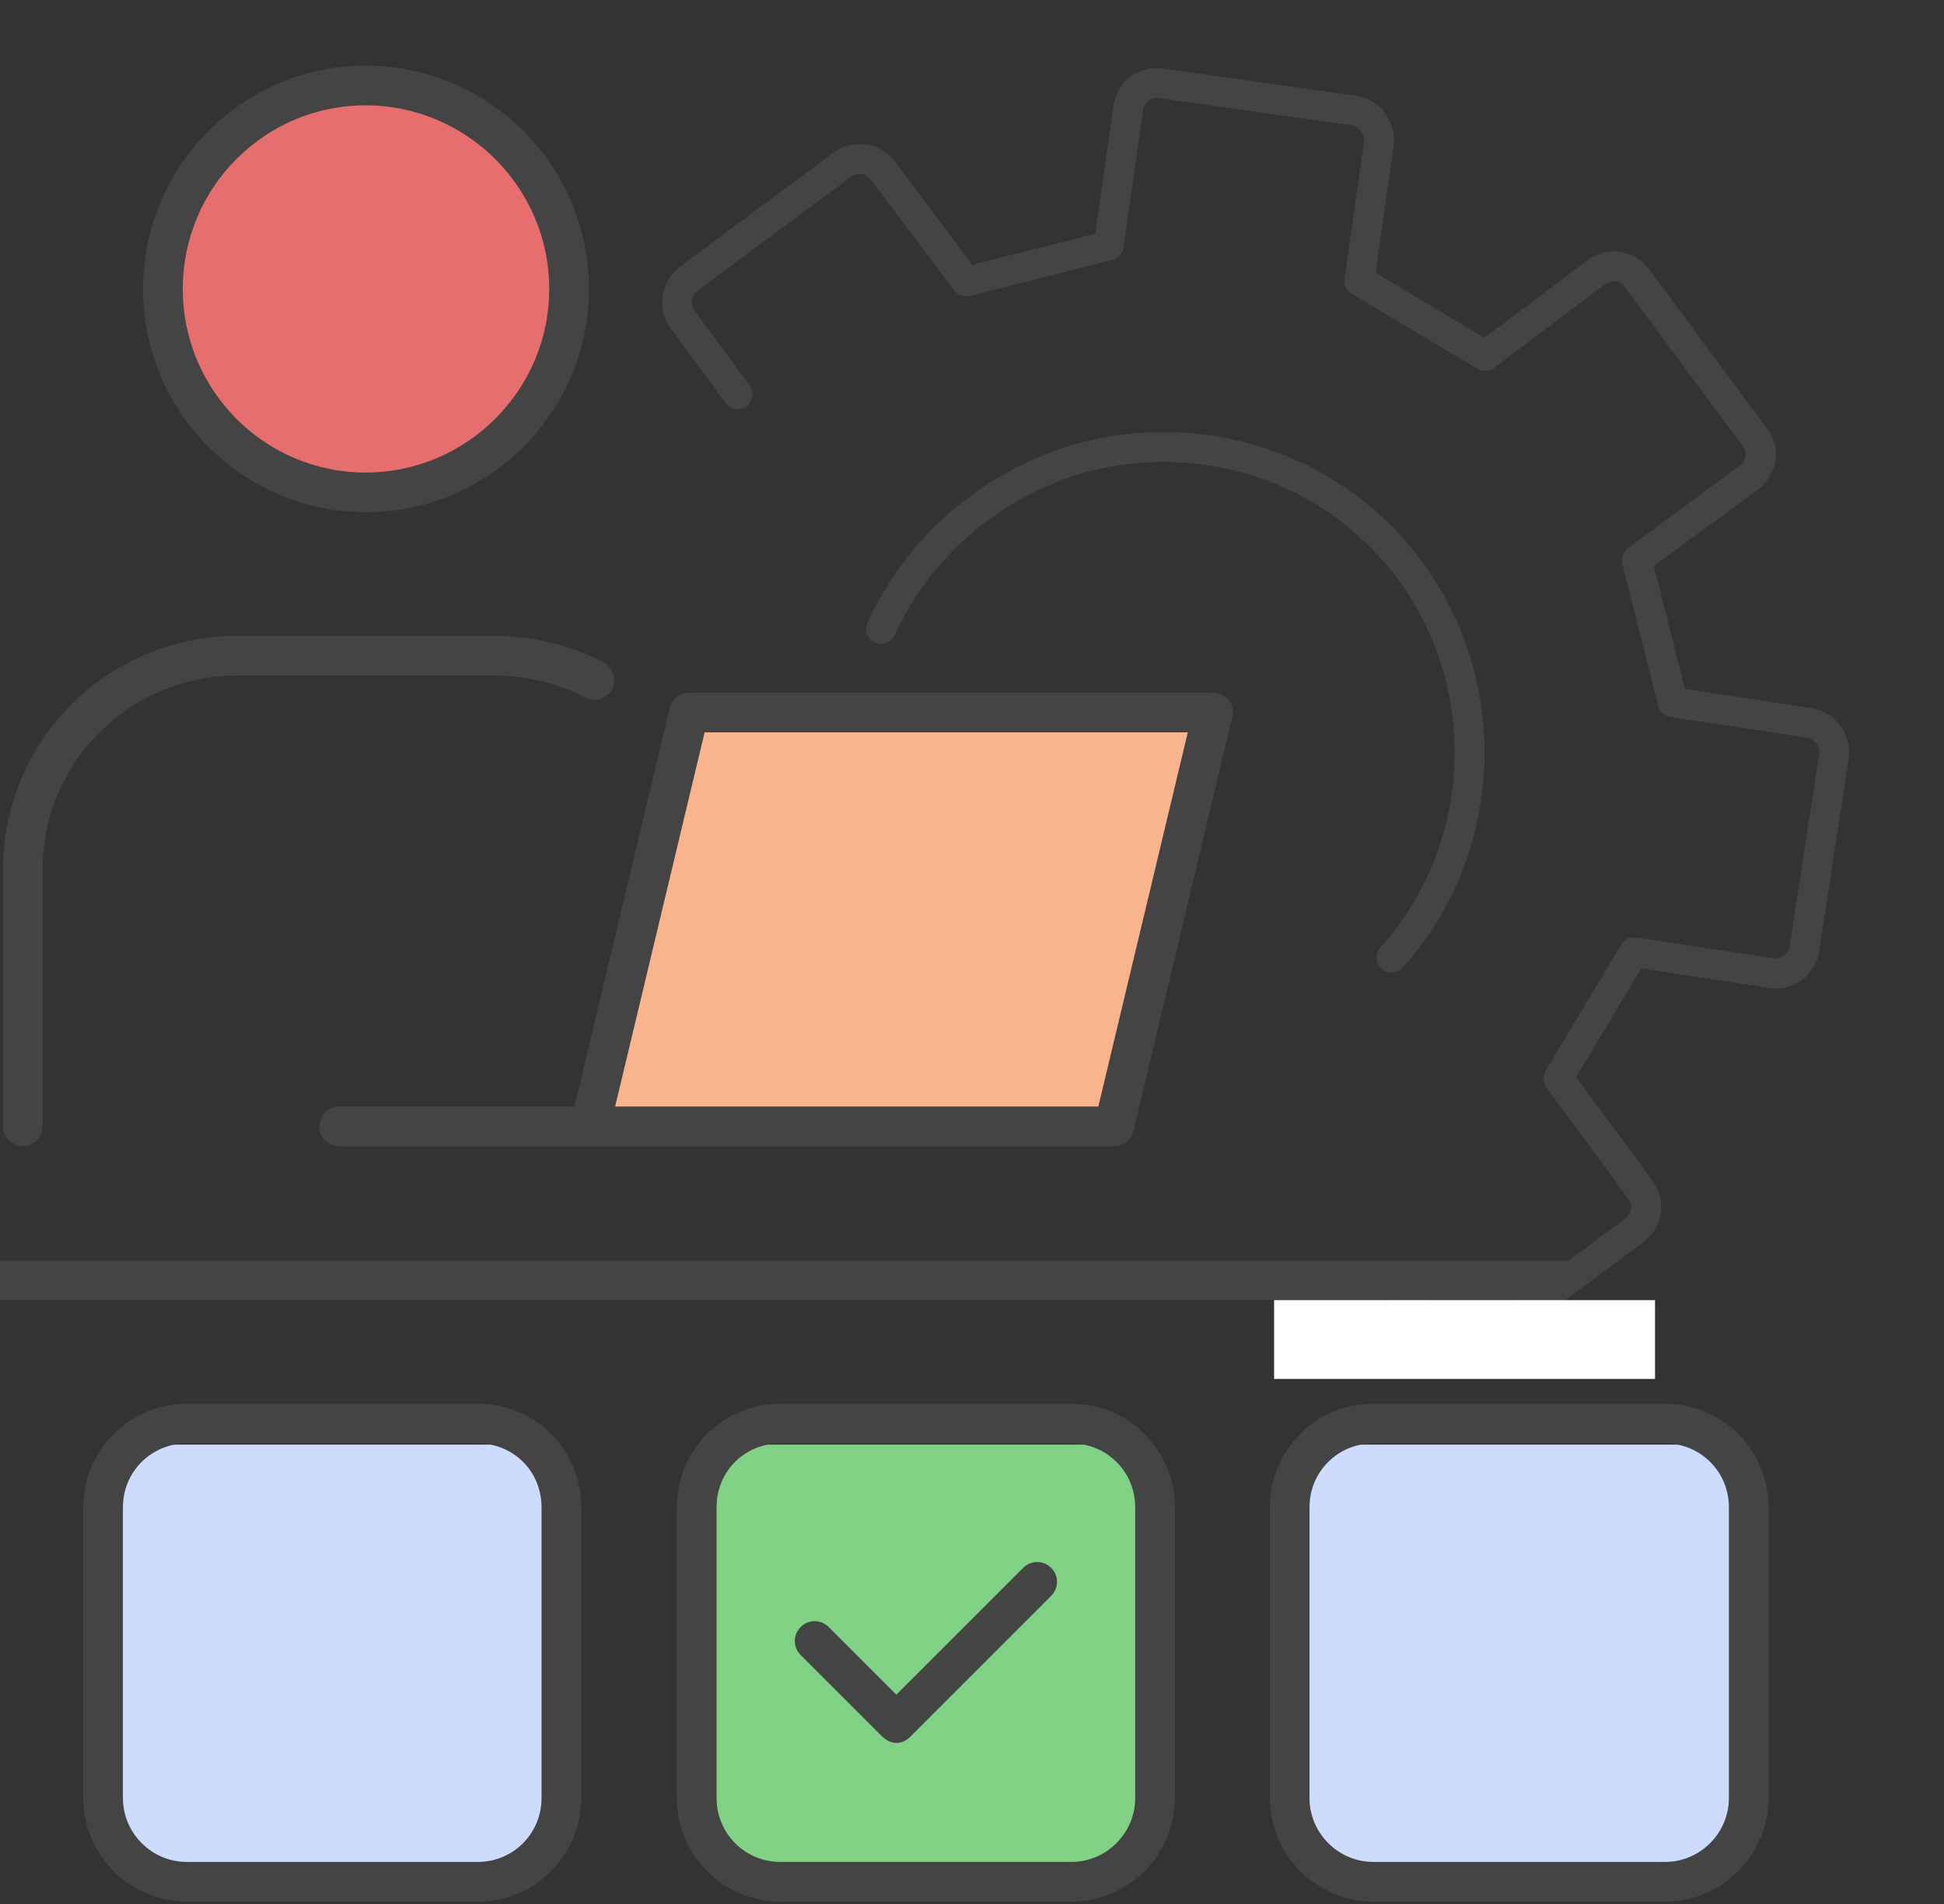
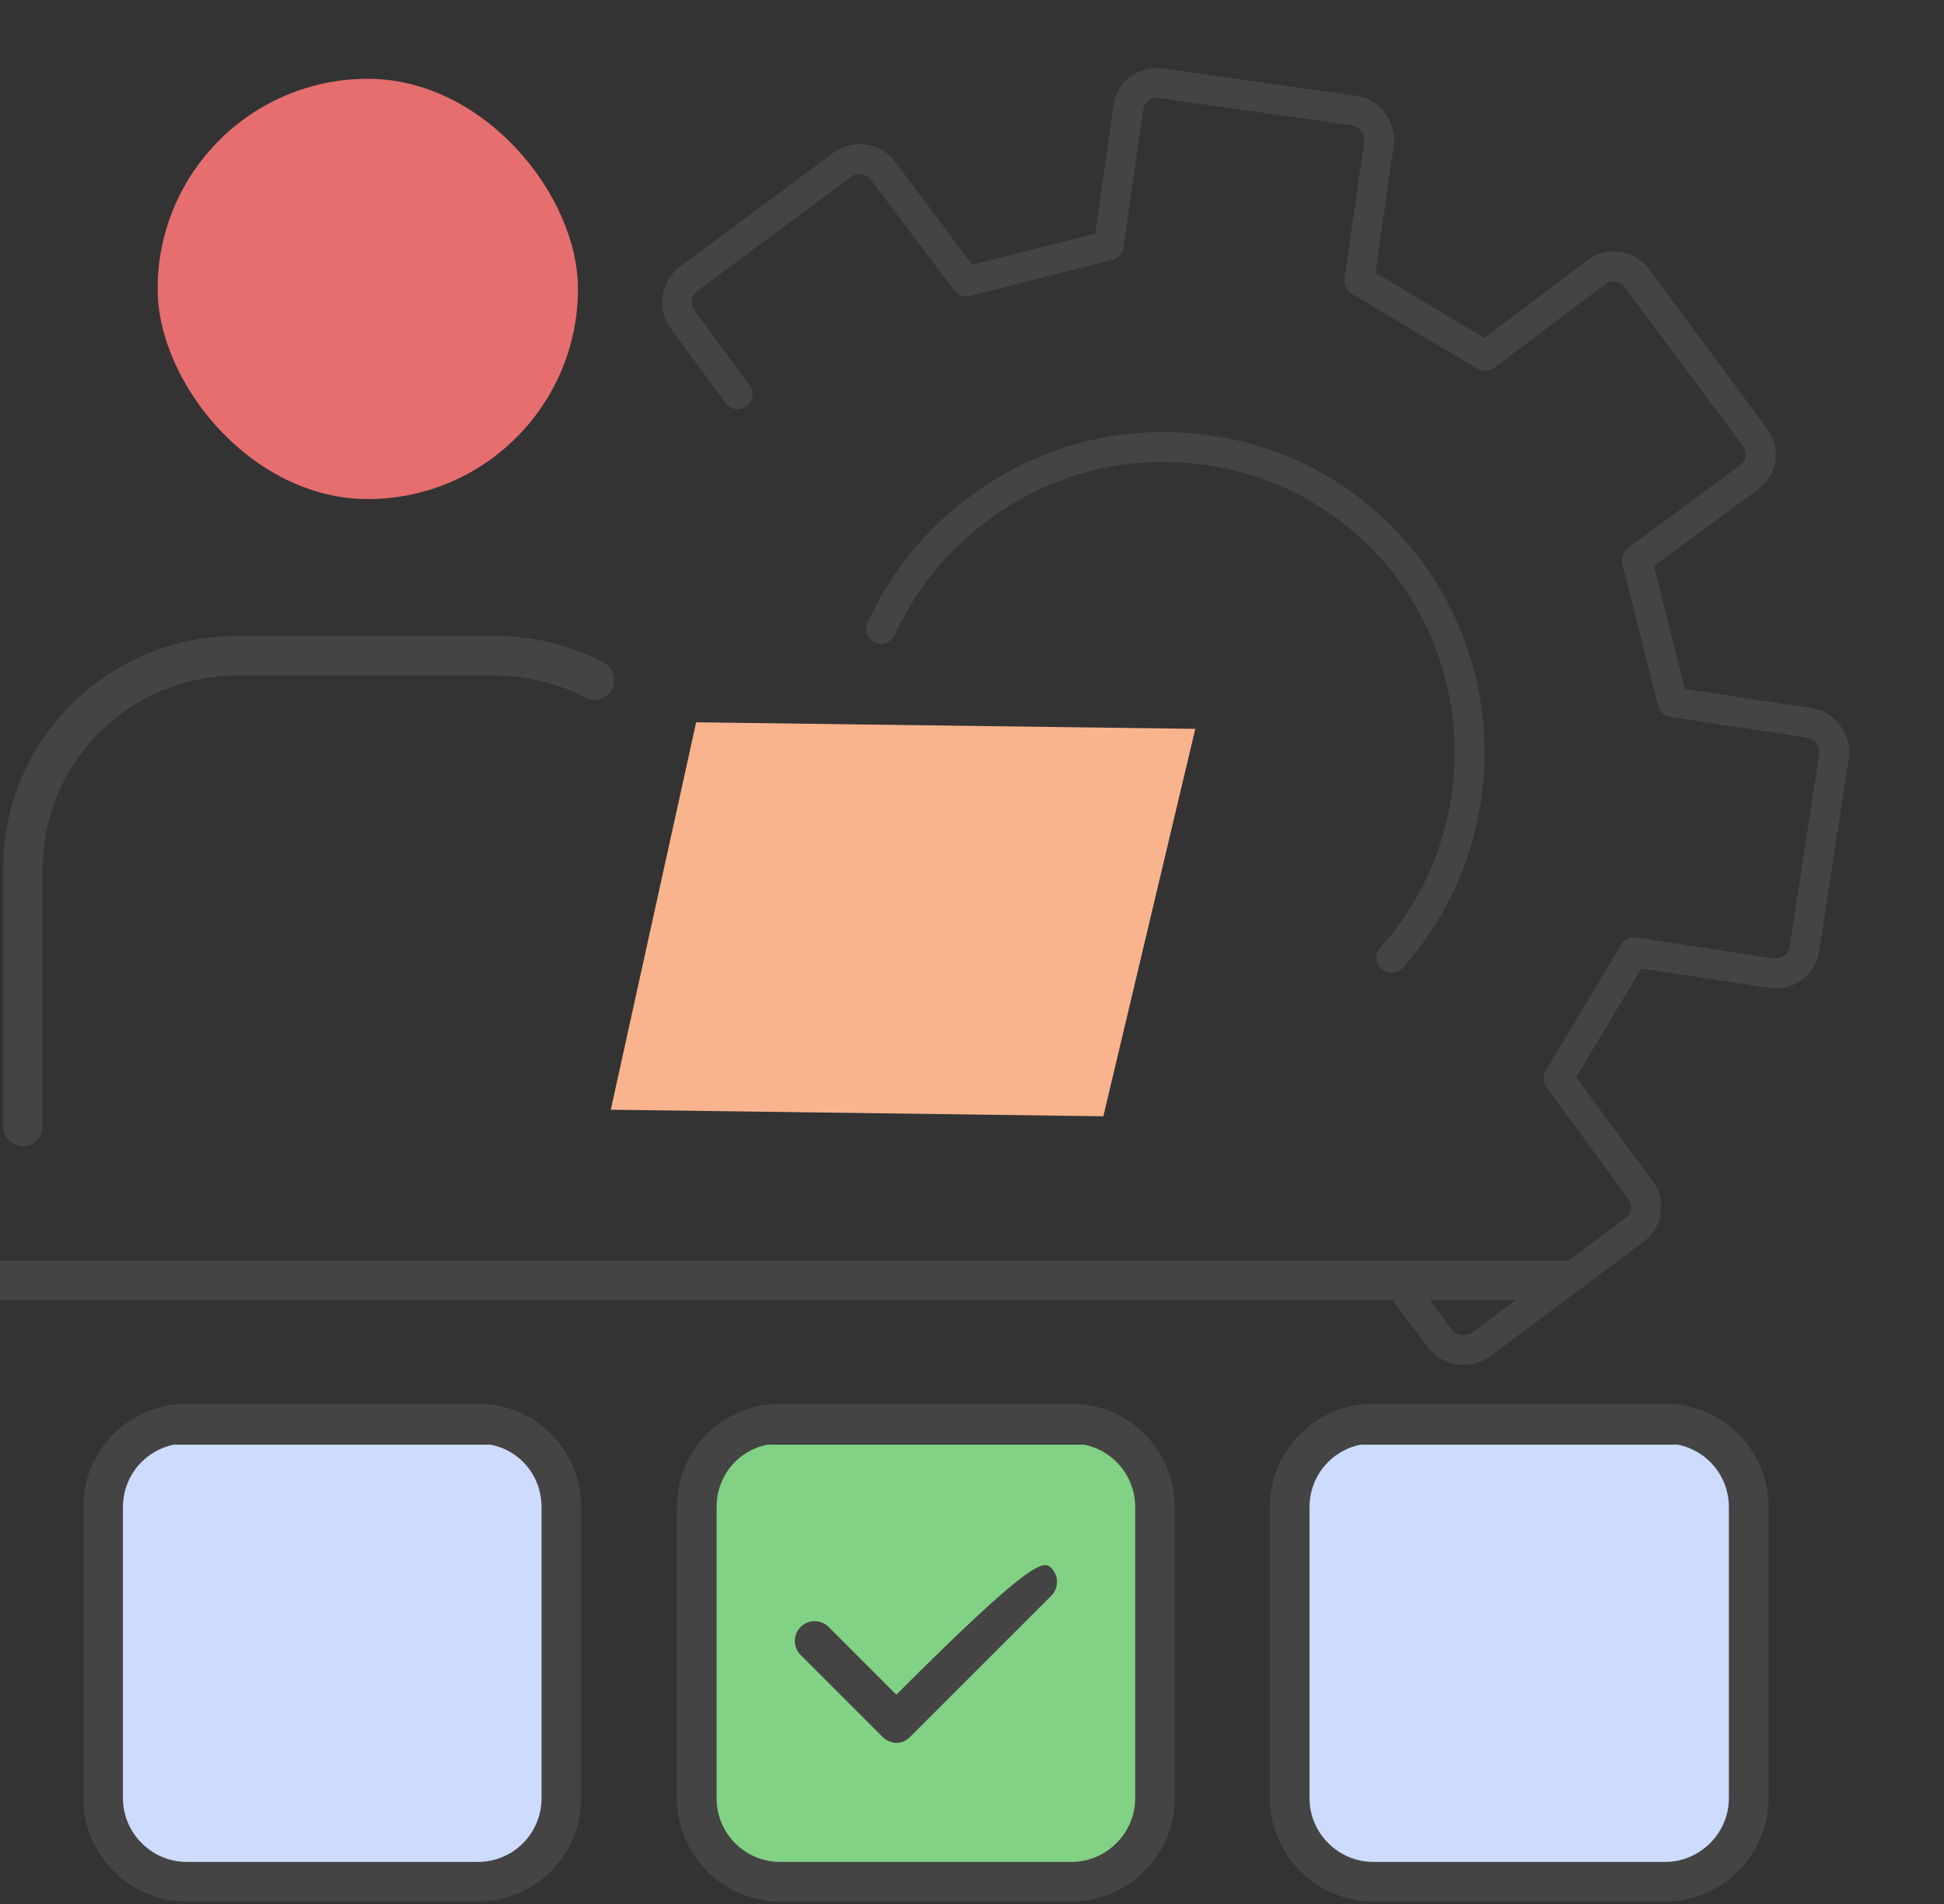
<svg xmlns="http://www.w3.org/2000/svg" width="148" height="145" viewBox="0 0 148 145" fill="none">
  <rect x="0" y="0" width="148" height="145" fill="#333333" stroke="none" />
  <path d="M53 55L91 55.5L84 85L46.5 84.5L53 55Z" fill="#F9B48E" />
  <rect x="12" y="6" width="32" height="32" rx="16" fill="#E76E6E" />
  <rect x="54" y="110" width="33" height="32" fill="#81D284" />
  <rect x="9" y="110" width="33" height="32" fill="#CDDBFC" />
  <rect x="99" y="110" width="33" height="32" fill="#CDDBFC" />
  <path fill-rule="evenodd" clip-rule="evenodd" d="M126.766 144.798H104.552C100.228 144.798 96.674 141.244 96.674 136.92V114.765C96.674 110.382 100.228 106.887 104.552 106.887H126.766C131.09 106.887 134.644 110.382 134.644 114.765V136.92C134.644 141.244 131.09 144.798 126.766 144.798ZM104.552 109.908C101.887 109.908 99.695 112.04 99.695 114.765V136.92C99.695 139.585 101.887 141.777 104.552 141.777H126.766C129.432 141.777 131.623 139.585 131.623 136.92V114.765C131.623 112.04 129.432 109.908 126.766 109.908H104.552Z" fill="#444444" />
  <path fill-rule="evenodd" clip-rule="evenodd" d="M36.371 144.798H14.216C9.892 144.798 6.338 141.244 6.338 136.92V114.765C6.338 110.382 9.892 106.887 14.216 106.887H36.371C40.754 106.887 44.249 110.382 44.249 114.765V136.92C44.249 141.244 40.754 144.798 36.371 144.798ZM14.216 109.908C11.551 109.908 9.359 112.041 9.359 114.765V136.92C9.359 139.586 11.551 141.777 14.216 141.777H36.371C39.096 141.777 41.228 139.586 41.228 136.92V114.765C41.228 112.041 39.096 109.908 36.371 109.908H14.216Z" fill="#444444" />
  <path fill-rule="evenodd" clip-rule="evenodd" d="M81.566 144.798H59.412C55.028 144.798 51.533 141.244 51.533 136.92V114.765C51.533 110.382 55.028 106.887 59.412 106.887H81.566C85.89 106.887 89.445 110.382 89.445 114.765V136.92C89.445 141.244 85.89 144.798 81.566 144.798ZM59.412 109.908C56.687 109.908 54.554 112.041 54.554 114.765V136.92C54.554 139.586 56.687 141.777 59.412 141.777H81.566C84.232 141.777 86.424 139.586 86.424 136.92V114.765C86.424 112.041 84.232 109.908 81.566 109.908H59.412Z" fill="#444444" />
-   <path d="M68.24 132.714C67.885 132.714 67.47 132.536 67.174 132.24L60.954 126.02C60.362 125.428 60.362 124.48 60.954 123.888C61.546 123.295 62.494 123.295 63.087 123.888L68.24 129.041L77.896 119.386C78.488 118.793 79.436 118.793 80.028 119.386C80.621 119.978 80.621 120.926 80.028 121.518L69.306 132.24C69.01 132.536 68.655 132.714 68.24 132.714Z" fill="#444444" />
+   <path d="M68.24 132.714C67.885 132.714 67.47 132.536 67.174 132.24L60.954 126.02C60.362 125.428 60.362 124.48 60.954 123.888C61.546 123.295 62.494 123.295 63.087 123.888L68.24 129.041C78.488 118.793 79.436 118.793 80.028 119.386C80.621 119.978 80.621 120.926 80.028 121.518L69.306 132.24C69.01 132.536 68.655 132.714 68.24 132.714Z" fill="#444444" />
  <path d="M1.769 87.28C0.939 87.28 0.229 86.569 0.229 85.74V66.191C0.229 56.358 8.226 48.42 18.059 48.42H37.666C40.569 48.42 43.412 49.131 45.959 50.434C46.67 50.849 46.966 51.738 46.611 52.508C46.196 53.219 45.248 53.515 44.538 53.1C42.464 52.034 40.095 51.441 37.666 51.441H18.059C9.884 51.441 3.25 58.017 3.25 66.191V85.74C3.25 86.569 2.598 87.28 1.769 87.28Z" fill="#444444" />
-   <path fill-rule="evenodd" clip-rule="evenodd" d="M27.834 39.002C18.475 39.002 10.893 31.36 10.893 22.001C10.893 12.642 18.475 5 27.834 5C37.253 5 44.835 12.642 44.835 22.001C44.835 31.36 37.253 39.002 27.834 39.002ZM27.834 8.021C20.134 8.021 13.914 14.3 13.914 22.001C13.914 29.702 20.134 35.981 27.834 35.981C35.535 35.981 41.814 29.702 41.814 22.001C41.814 14.3 35.535 8.021 27.834 8.021Z" fill="#444444" />
-   <path fill-rule="evenodd" clip-rule="evenodd" d="M84.802 87.28H44.876C44.462 87.28 43.988 87.102 43.692 86.746C43.455 86.391 43.336 85.917 43.455 85.443L50.978 53.929C51.155 53.219 51.748 52.745 52.459 52.745H92.384C92.799 52.745 93.273 52.982 93.569 53.337C93.865 53.693 93.924 54.166 93.806 54.64L86.283 86.154C86.105 86.806 85.513 87.28 84.802 87.28ZM46.831 84.259H83.617L90.429 55.766H53.643L46.831 84.259Z" fill="#444444" />
-   <path d="M44.875 87.28H25.801C24.972 87.28 24.32 86.628 24.32 85.799C24.32 84.969 24.972 84.258 25.801 84.258H44.875C45.764 84.258 46.416 84.969 46.416 85.799C46.416 86.628 45.764 87.28 44.875 87.28Z" fill="#444444" />
  <path d="M50.449 22.548C50.579 21.666 51.012 20.873 51.771 20.308L63.416 11.655C64.934 10.527 67.052 10.839 68.144 12.307L74.019 20.161L83.384 17.799L84.771 8.085C84.775 8.055 84.777 8.041 84.777 8.041C84.907 7.158 85.34 6.365 86.049 5.839C86.801 5.318 87.692 5.089 88.574 5.219L103.193 7.283C104.12 7.42 104.912 7.852 105.433 8.605C105.959 9.314 106.233 10.211 106.103 11.094L104.723 20.764L113.008 25.727L120.818 19.844C121.533 19.273 122.424 19.044 123.35 19.181C124.233 19.311 125.019 19.787 125.546 20.496L134.494 32.59C135.065 33.305 135.294 34.196 135.164 35.078C135.034 35.961 134.557 36.747 133.798 37.311L125.913 43.092L128.275 52.457L137.932 53.925C138.814 54.055 139.601 54.532 140.121 55.285C140.648 55.994 140.877 56.884 140.747 57.767C140.747 57.767 140.745 57.781 140.74 57.811L138.5 72.403C138.227 74.257 136.505 75.536 134.658 75.219L124.957 73.744L119.994 82.029L125.819 89.921C126.91 91.389 126.598 93.507 125.086 94.592L113.435 103.289C111.922 104.373 109.804 104.061 108.713 102.593L105.81 98.739C105.434 98.233 105.538 97.527 106.044 97.15C106.55 96.774 107.256 96.878 107.632 97.385L110.536 101.239C110.912 101.745 111.58 101.799 112.08 101.466L123.731 92.769C124.231 92.437 124.335 91.731 123.952 91.269L117.72 82.776C117.463 82.377 117.447 81.879 117.682 81.508L123.42 71.939C123.661 71.524 124.098 71.318 124.539 71.383L134.99 72.968C135.608 73.059 136.165 72.645 136.249 72.072L138.497 57.435C138.542 57.126 138.449 56.842 138.298 56.639C138.11 56.386 137.865 56.215 137.556 56.169L127.149 54.59C126.708 54.525 126.349 54.202 126.238 53.735L123.504 42.918C123.437 42.457 123.597 41.984 123.951 41.721L132.45 35.445C132.95 35.112 133.054 34.407 132.671 33.944L123.717 21.895C123.573 21.648 123.284 21.47 123.019 21.431C122.71 21.386 122.426 21.479 122.173 21.667L113.755 28.001C113.401 28.264 112.896 28.325 112.481 28.083L102.868 22.339C102.497 22.104 102.29 21.667 102.362 21.182L103.852 10.762C103.892 10.497 103.798 10.213 103.61 9.96C103.466 9.713 103.17 9.579 102.905 9.54L88.243 7.469C87.934 7.424 87.656 7.473 87.447 7.668C87.194 7.856 87.067 8.108 87.028 8.372L85.524 18.881C85.459 19.322 85.136 19.68 84.668 19.792L73.851 22.526C73.428 22.644 72.956 22.484 72.648 22.123L66.314 13.706C65.982 13.206 65.276 13.102 64.77 13.478L53.125 22.131C52.619 22.507 52.522 23.169 52.898 23.675L57.067 29.34C57.444 29.846 57.34 30.552 56.833 30.928C56.327 31.304 55.621 31.2 55.245 30.694L51.075 25.03C50.511 24.27 50.325 23.387 50.449 22.548Z" fill="#444444" />
  <path d="M65.942 47.734C65.96 47.617 65.989 47.516 66.032 47.432C66.338 46.785 66.675 46.129 67.043 45.462C68.747 42.467 71.023 39.872 73.852 37.809C79.073 33.89 85.54 32.228 92.077 33.146C98.57 34.058 104.333 37.477 108.245 42.743C115.124 52.052 114.511 65.081 106.797 73.682C106.365 74.16 105.64 74.188 105.162 73.757C104.723 73.376 104.65 72.644 105.081 72.167C112.092 64.364 112.662 52.545 106.423 44.097C102.842 39.331 97.665 36.224 91.745 35.397C85.826 34.569 79.972 36.051 75.206 39.632C72.624 41.55 70.57 43.863 69.044 46.568C68.684 47.176 68.371 47.776 68.103 48.368C67.886 48.922 67.172 49.178 66.624 48.917C66.159 48.713 65.871 48.219 65.942 47.734Z" fill="#444444" />
  <path d="M0 96H119.357L118.244 99H0V96Z" fill="#444444" />
-   <rect x="97" y="99" width="29" height="6" fill="white" />
</svg>